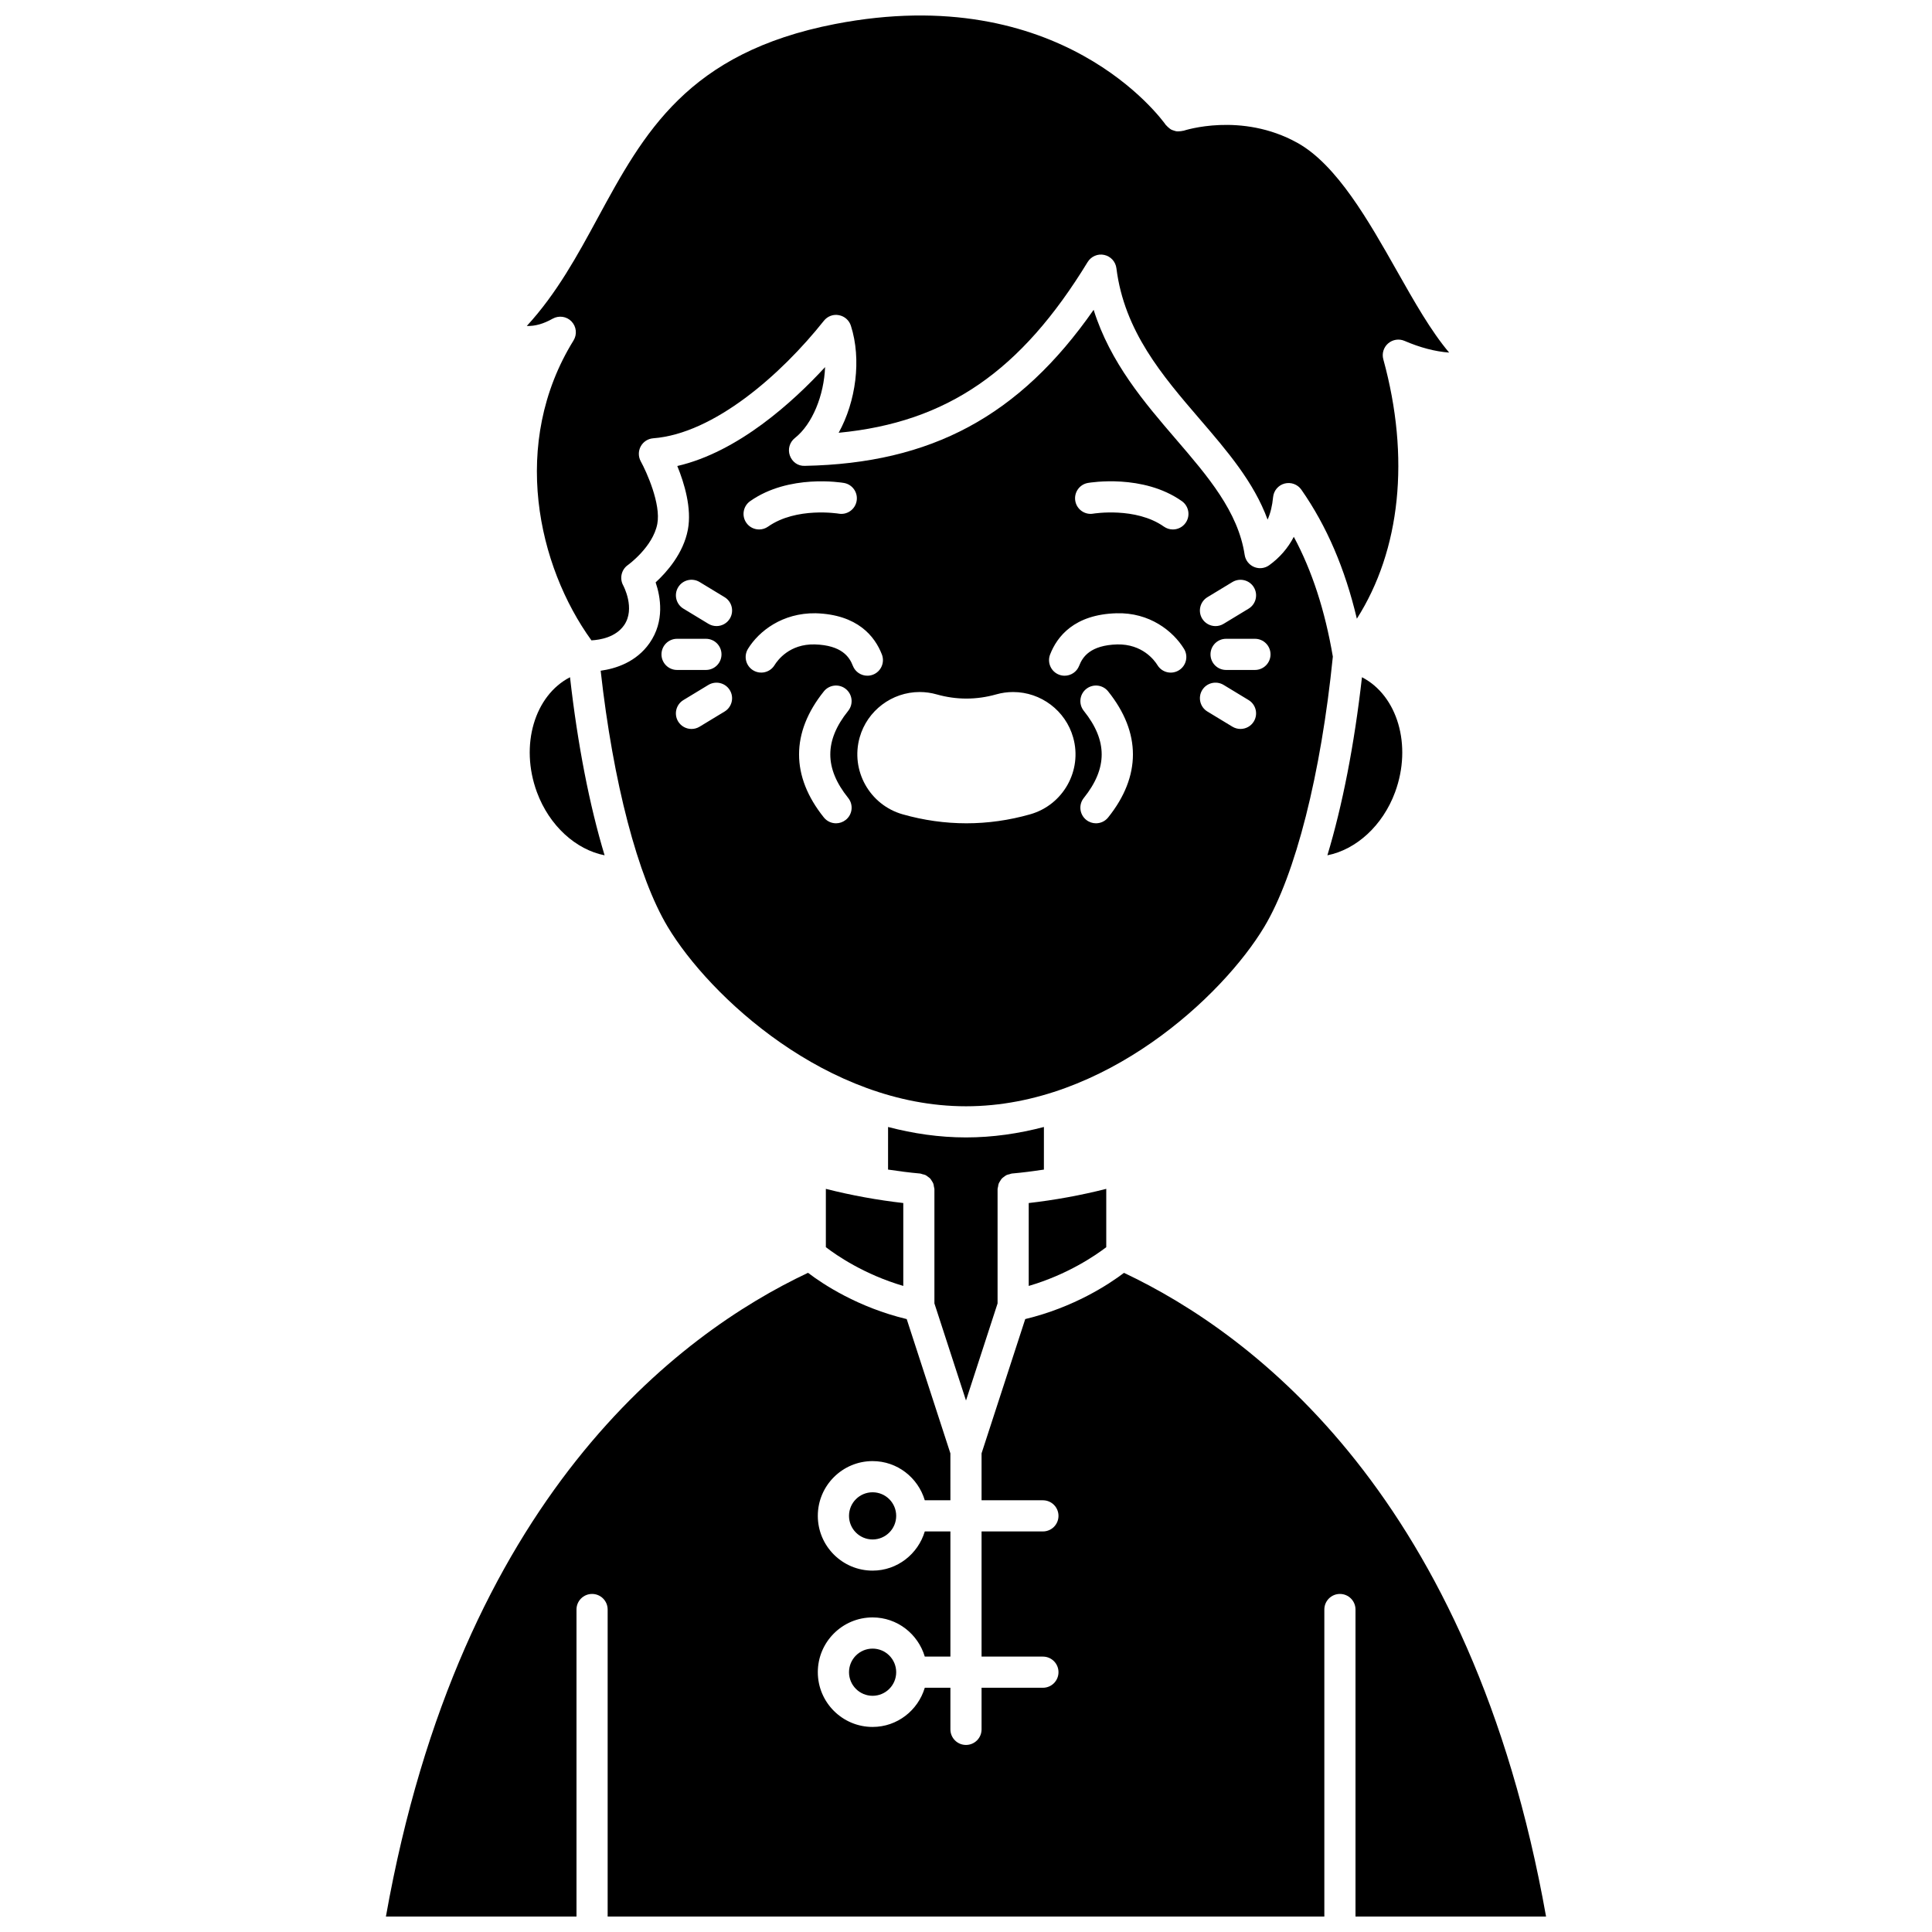
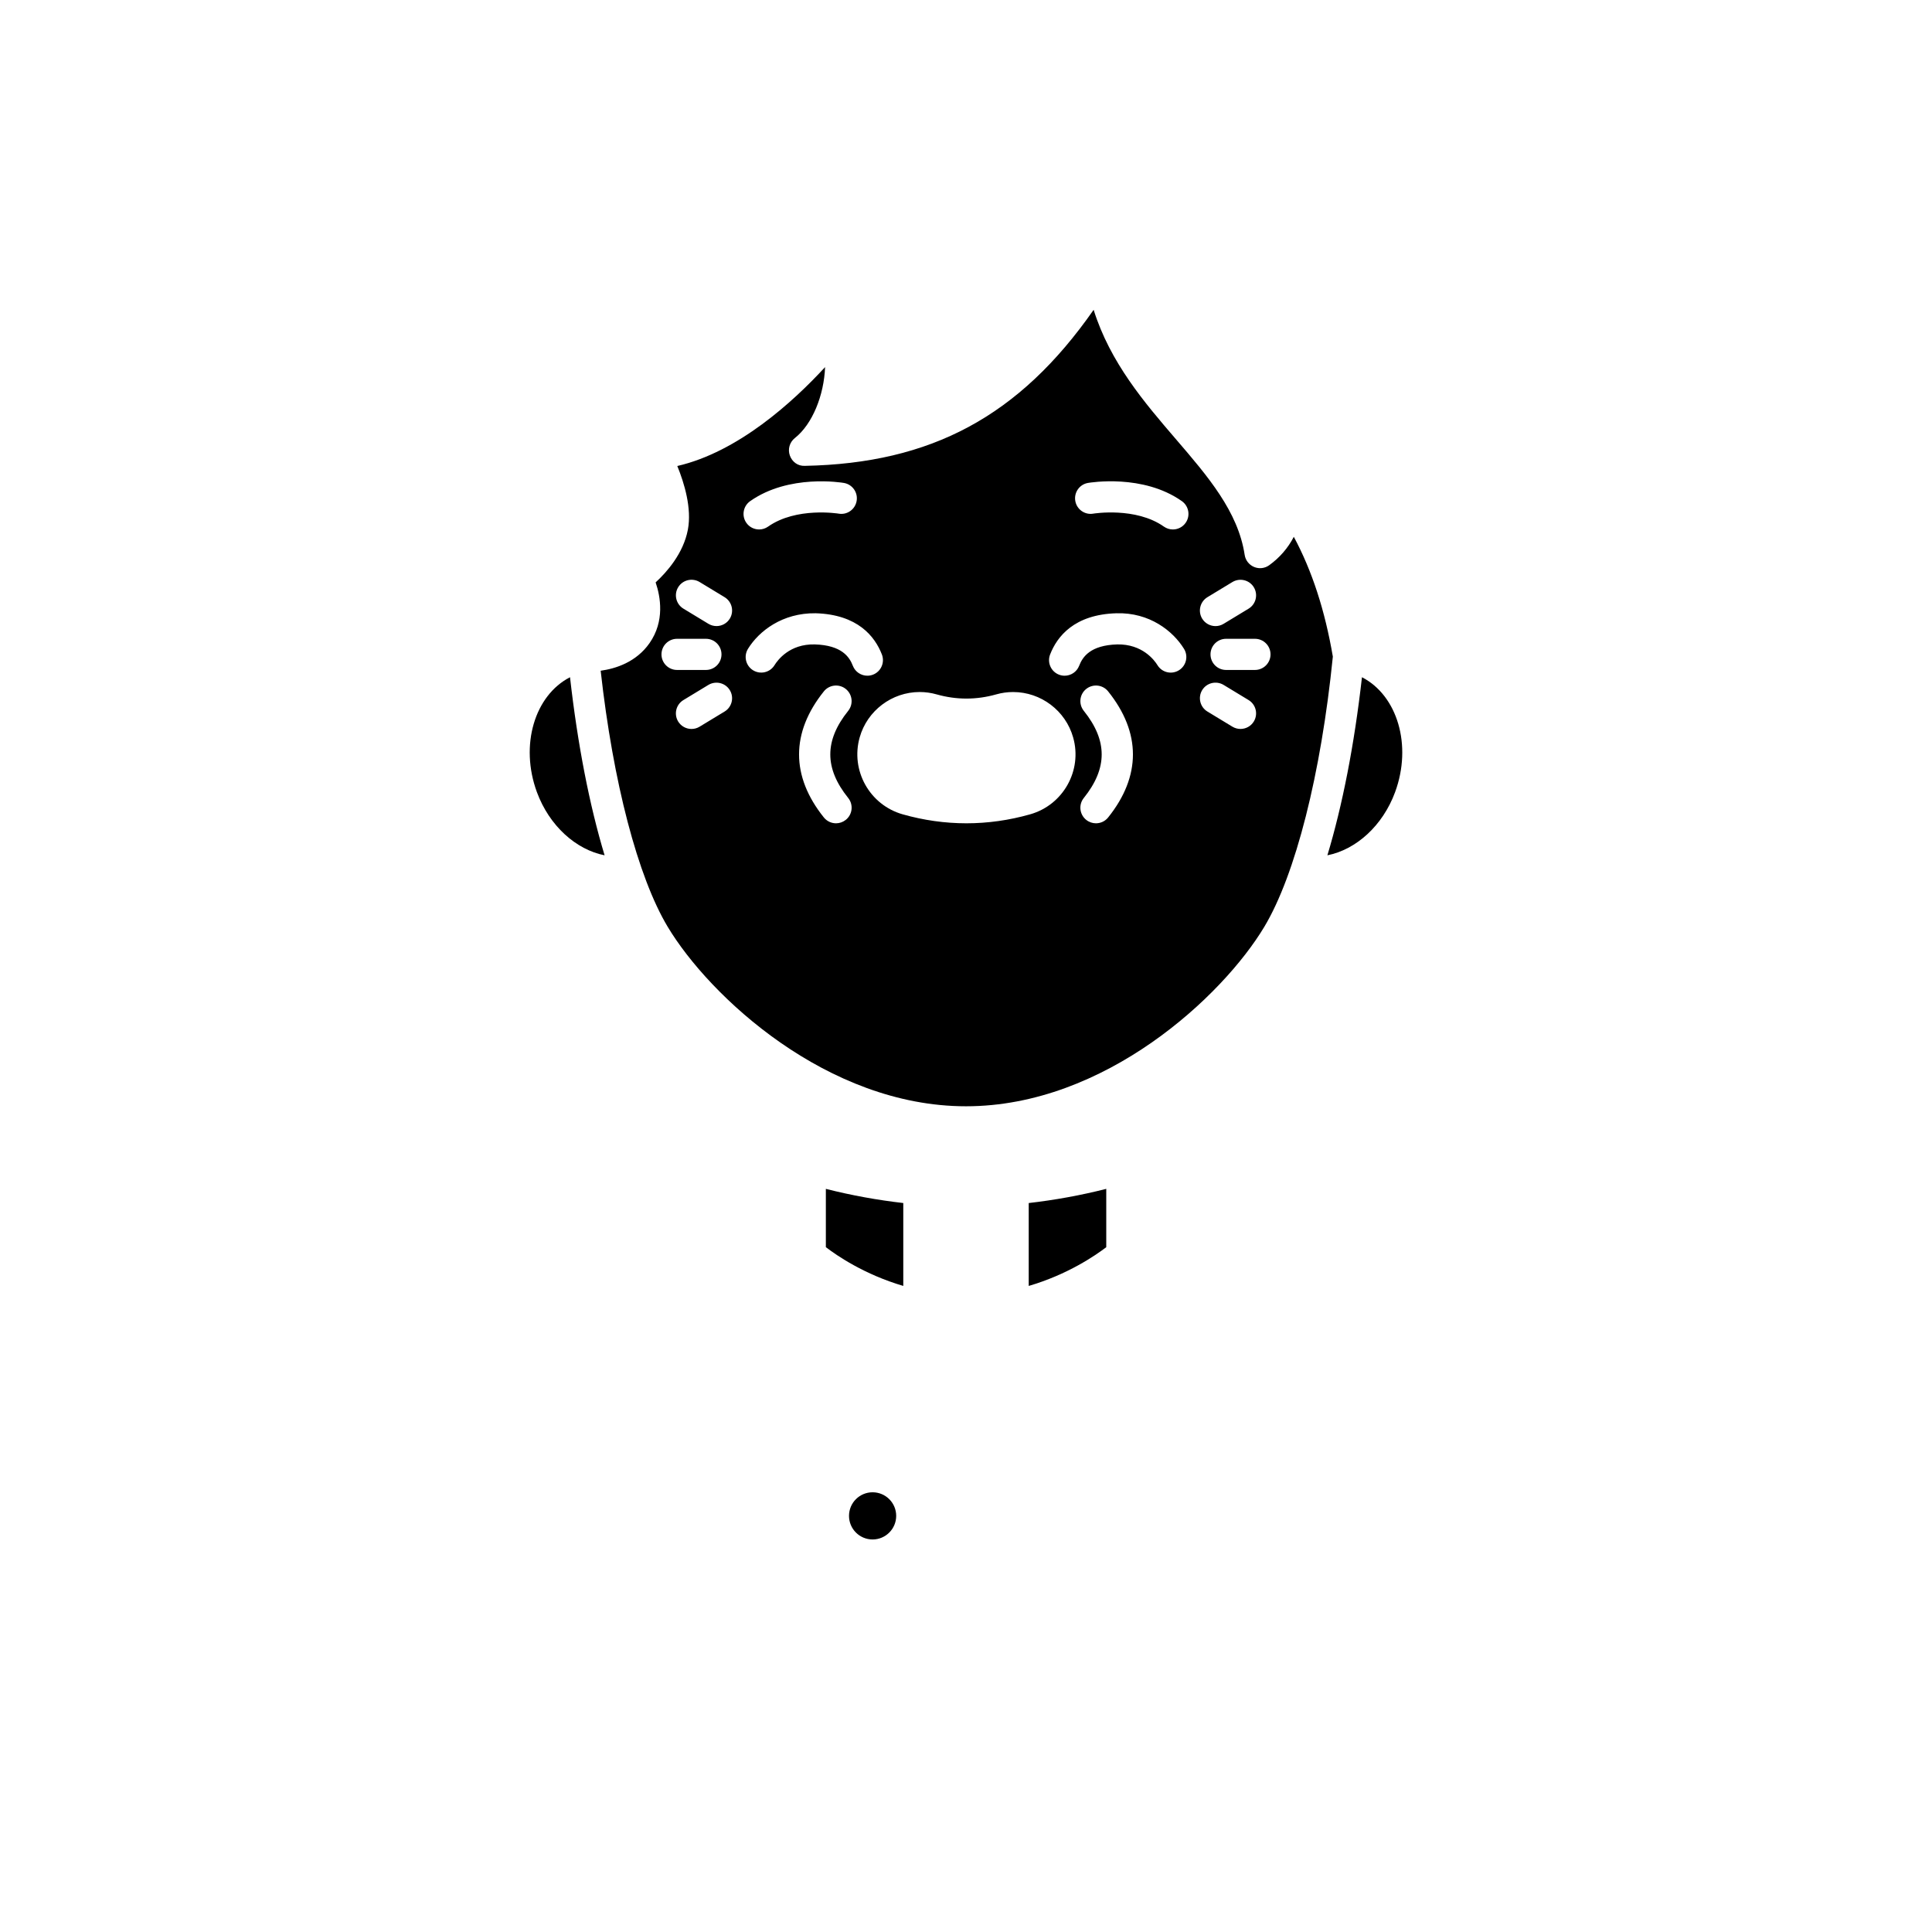
<svg xmlns="http://www.w3.org/2000/svg" width="800px" height="800px" version="1.1" viewBox="144 144 512 512">
  <defs>
    <clipPath id="b">
-       <path d="m283 148.09h246v165.91h-246z" />
-     </clipPath>
+       </clipPath>
    <clipPath id="a">
-       <path d="m246 481h308v170.9h-308z" />
-     </clipPath>
+       </clipPath>
  </defs>
-   <path d="m400 515.15 8.367-25.73v-30.305c0-0.223 0.09-0.414 0.129-0.629 0.047-0.277 0.066-0.551 0.164-0.805 0.094-0.25 0.238-0.457 0.379-0.684 0.141-0.227 0.262-0.453 0.438-0.652 0.176-0.195 0.391-0.336 0.605-0.492 0.215-0.16 0.41-0.328 0.652-0.441 0.246-0.117 0.516-0.164 0.785-0.23 0.211-0.055 0.391-0.16 0.617-0.184 2.824-0.246 5.66-0.617 8.508-1.043l0.004-11.293c-6.633 1.738-13.531 2.766-20.648 2.766-7.109 0-14.016-1.027-20.652-2.769l-0.004 11.289c2.844 0.43 5.691 0.797 8.52 1.051 0.219 0.02 0.395 0.129 0.602 0.176 0.277 0.07 0.551 0.117 0.801 0.234 0.234 0.113 0.422 0.273 0.629 0.426 0.223 0.16 0.445 0.309 0.633 0.512 0.172 0.191 0.289 0.414 0.426 0.633 0.145 0.23 0.293 0.445 0.387 0.703 0.094 0.258 0.121 0.523 0.16 0.801 0.031 0.215 0.129 0.406 0.129 0.629v30.305z" />
  <path d="m437.17 459.06c-6.848 1.738-13.723 2.977-20.547 3.758v21.969c10.309-3.023 17.656-8.055 20.547-10.273z" />
-   <path d="m381.5 587.15c0 3.453-2.801 6.254-6.254 6.254-3.453 0-6.25-2.801-6.25-6.254 0-3.453 2.797-6.25 6.25-6.25 3.453 0 6.254 2.797 6.254 6.25" />
  <g clip-path="url(#b)">
    <path d="m295.46 229.19c1.301 1.359 1.523 3.426 0.531 5.035-16.855 27.25-9.477 59.836 4.746 79.477 2.324-0.129 6.414-0.816 8.641-4 3.09-4.418-0.191-10.5-0.223-10.562-1.016-1.848-0.492-4.184 1.23-5.394 0.059-0.043 6.648-4.793 7.809-10.918 0.992-5.258-2.828-13.742-4.383-16.566-0.676-1.23-0.684-2.723-0.016-3.961 0.664-1.234 1.918-2.047 3.316-2.152 16.078-1.223 33.902-16.887 45.219-31.137 0.945-1.195 2.484-1.793 3.977-1.492 1.5 0.273 2.727 1.352 3.188 2.805 2.863 8.953 1.32 20.117-3.242 28.363 28.793-2.762 48.34-16.355 65.984-45.25 0.918-1.492 2.688-2.266 4.391-1.883 1.719 0.367 3.012 1.785 3.231 3.527 2.09 16.711 12.207 28.484 21.988 39.871 7.383 8.59 14.438 16.797 18.078 26.75 0.766-1.711 1.238-3.684 1.457-5.957 0.16-1.727 1.383-3.168 3.055-3.606 1.676-0.434 3.449 0.211 4.438 1.633 6.742 9.664 11.566 20.938 14.703 34.188 11.57-18.168 14.172-42.684 7.012-68.742-0.426-1.527 0.074-3.168 1.27-4.207 1.199-1.043 2.894-1.305 4.344-0.68 4.144 1.785 8.07 2.816 11.836 3.106-4.832-5.707-9.262-13.543-13.863-21.68-7.453-13.168-15.898-28.102-26.363-33.91-14.863-8.25-29.992-3.258-30.148-3.207-0.082 0.027-0.164 0.008-0.242 0.031-0.285 0.078-0.562 0.094-0.852 0.117-0.25 0.016-0.5 0.047-0.746 0.012-0.273-0.031-0.52-0.125-0.785-0.211-0.238-0.078-0.473-0.145-0.691-0.266-0.238-0.133-0.438-0.312-0.648-0.492-0.203-0.172-0.402-0.336-0.57-0.547-0.059-0.07-0.141-0.105-0.195-0.188-1.137-1.613-27.824-38.32-87.625-26.738-39.133 7.598-50.688 28.887-62.926 51.43-5.34 9.84-10.836 19.961-18.781 28.594 2.211 0.07 4.414-0.559 6.848-1.926 1.652-0.922 3.707-0.629 5.012 0.734z" />
  </g>
  <path d="m362.86 474.51c2.879 2.211 10.215 7.25 20.52 10.273v-21.969c-6.824-0.781-13.691-2.019-20.52-3.754z" />
  <path d="m513.72 353.91c4.57-12.434 0.586-25.613-8.785-30.438-2.023 17.906-5.184 34.027-9.164 47.191 7.59-1.5 14.66-7.812 17.949-16.754z" />
  <g clip-path="url(#a)">
-     <path d="m553.72 651.9c-19.734-110.96-77.359-154.3-111.85-170.58-3.992 3.027-13.254 9.141-26.172 12.246l-11.574 35.586v12.438h16.258c2.285 0 4.129 1.848 4.129 4.129 0 2.285-1.848 4.129-4.129 4.129h-16.258v33.168h16.258c2.285 0 4.129 1.848 4.129 4.129 0 2.285-1.848 4.129-4.129 4.129h-16.258v11.027c0 2.285-1.848 4.129-4.129 4.129-2.285 0-4.129-1.848-4.129-4.129v-11.027h-6.789c-1.793 5.981-7.281 10.383-13.836 10.383-8.004 0-14.512-6.508-14.512-14.512 0-8.004 6.508-14.512 14.512-14.512 6.559 0 12.047 4.398 13.836 10.383h6.789v-33.168h-6.789c-1.793 5.981-7.281 10.383-13.836 10.383-8.004 0-14.512-6.508-14.512-14.512s6.508-14.512 14.512-14.512c6.559 0 12.047 4.398 13.836 10.383h6.789l-0.004-12.434-11.574-35.586c-12.926-3.109-22.18-9.234-26.156-12.262-34.391 16.215-92.113 59.523-111.86 170.59h50.504v-81.359c0-2.285 1.848-4.129 4.129-4.129 2.285 0 4.129 1.848 4.129 4.129v81.359h189.93v-81.359c0-2.285 1.848-4.129 4.129-4.129 2.285 0 4.129 1.848 4.129 4.129v81.359z" />
+     <path d="m553.72 651.9c-19.734-110.96-77.359-154.3-111.85-170.58-3.992 3.027-13.254 9.141-26.172 12.246l-11.574 35.586v12.438h16.258c2.285 0 4.129 1.848 4.129 4.129 0 2.285-1.848 4.129-4.129 4.129h-16.258v33.168h16.258c2.285 0 4.129 1.848 4.129 4.129 0 2.285-1.848 4.129-4.129 4.129h-16.258v11.027c0 2.285-1.848 4.129-4.129 4.129-2.285 0-4.129-1.848-4.129-4.129v-11.027h-6.789c-1.793 5.981-7.281 10.383-13.836 10.383-8.004 0-14.512-6.508-14.512-14.512 0-8.004 6.508-14.512 14.512-14.512 6.559 0 12.047 4.398 13.836 10.383h6.789v-33.168h-6.789c-1.793 5.981-7.281 10.383-13.836 10.383-8.004 0-14.512-6.508-14.512-14.512s6.508-14.512 14.512-14.512c6.559 0 12.047 4.398 13.836 10.383h6.789l-0.004-12.434-11.574-35.586c-12.926-3.109-22.18-9.234-26.156-12.262-34.391 16.215-92.113 59.523-111.86 170.59h50.504v-81.359c0-2.285 1.848-4.129 4.129-4.129 2.285 0 4.129 1.848 4.129 4.129v81.359h189.93v-81.359c0-2.285 1.848-4.129 4.129-4.129 2.285 0 4.129 1.848 4.129 4.129v81.359" />
  </g>
  <path d="m381.5 545.72c0 3.453-2.801 6.254-6.254 6.254-3.453 0-6.25-2.801-6.25-6.254s2.797-6.25 6.25-6.25c3.453 0 6.254 2.797 6.254 6.25" />
  <path d="m479.05 389.62c8.262-13.773 15.039-40.516 18.168-71.613-2.09-12.215-5.488-22.699-10.344-31.746-1.551 2.996-3.734 5.512-6.519 7.527-1.168 0.844-2.688 1.023-4.019 0.457-1.328-0.559-2.269-1.766-2.484-3.188-1.738-11.492-9.766-20.836-18.27-30.727-8.234-9.582-17.367-20.215-21.754-34.23-19.691 28.219-43.059 40.699-76.539 41.355-1.863 0.086-3.371-1.07-3.969-2.738-0.598-1.668-0.062-3.535 1.328-4.633 4.688-3.699 7.723-11.391 8.008-18.797-8.504 9.23-23.059 22.5-39.164 26.207 1.855 4.543 3.875 11.199 2.805 16.863-1.195 6.336-5.637 11.309-8.547 13.98 1.293 3.789 2.457 10.27-1.613 16.09-3.535 5.059-8.984 6.773-12.953 7.32 3.281 29.496 9.84 54.66 17.77 67.875 11.031 18.383 42.242 47.551 79.051 47.551 36.805 0.004 68.02-29.172 79.047-47.555zm1.652-72.203c0 2.285-1.848 4.129-4.129 4.129h-7.648c-2.285 0-4.129-1.848-4.129-4.129 0-2.285 1.848-4.129 4.129-4.129h7.648c2.285 0 4.129 1.844 4.129 4.129zm-16.723-15.156 6.629-4.019c1.953-1.168 4.492-0.555 5.672 1.391 1.18 1.953 0.559 4.492-1.391 5.672l-6.629 4.019c-0.668 0.406-1.406 0.598-2.141 0.598-1.395 0-2.758-0.711-3.535-1.984-1.18-1.957-0.555-4.496 1.395-5.676zm-144.68 15.156c0-2.285 1.848-4.129 4.129-4.129h7.648c2.285 0 4.129 1.848 4.129 4.129 0 2.285-1.848 4.129-4.129 4.129h-7.648c-2.281 0-4.129-1.852-4.129-4.129zm16.723 15.148-6.629 4.019c-0.668 0.406-1.406 0.598-2.141 0.598-1.395 0-2.758-0.711-3.535-1.984-1.18-1.953-0.559-4.492 1.391-5.672l6.629-4.019c1.953-1.168 4.488-0.555 5.672 1.391 1.188 1.949 0.562 4.488-1.387 5.668zm1.395-24.633c-0.777 1.281-2.144 1.984-3.535 1.984-0.73 0-1.465-0.195-2.141-0.598l-6.629-4.019c-1.949-1.18-2.574-3.719-1.391-5.672 1.184-1.949 3.727-2.562 5.672-1.391l6.629 4.019c1.949 1.184 2.574 3.723 1.395 5.676zm5.379-31.121c10.293-7.254 24.281-4.922 24.863-4.824 2.246 0.391 3.75 2.531 3.356 4.777-0.391 2.242-2.523 3.758-4.766 3.356-0.117-0.016-11.234-1.824-18.699 3.438-0.723 0.508-1.551 0.754-2.375 0.754-1.297 0-2.578-0.605-3.379-1.75-1.309-1.859-0.863-4.438 1-5.75zm25.984 78.656c1.43 1.781 1.141 4.383-0.637 5.805-0.766 0.605-1.676 0.91-2.582 0.91-1.211 0-2.406-0.527-3.227-1.543-8.766-10.93-8.766-22.488 0-33.422 1.426-1.777 4.027-2.062 5.805-0.637 1.781 1.43 2.066 4.031 0.637 5.805-6.316 7.875-6.316 15.211 0.004 23.082zm1.23-35.035c-0.898-2.324-2.93-5.445-10.102-5.656-6.668-0.152-9.828 4.164-10.656 5.508-1.199 1.941-3.738 2.539-5.684 1.344-1.941-1.199-2.539-3.742-1.344-5.684 2.914-4.723 9.141-9.547 17.926-9.426 11.141 0.332 15.699 6.129 17.562 10.93 0.82 2.125-0.234 4.523-2.359 5.344-0.492 0.191-0.996 0.277-1.492 0.277-1.652 0.004-3.219-1-3.852-2.637zm46.992 39.371c-5.566 1.582-11.25 2.379-16.891 2.379s-11.328-0.797-16.895-2.379c-8.758-2.484-13.867-11.629-11.391-20.391 1.996-7.078 8.531-12.02 15.891-12.02 1.539 0 3.066 0.215 4.539 0.637 5.207 1.469 10.508 1.473 15.746-0.008 1.457-0.418 2.969-0.625 4.492-0.625 7.375 0 13.91 4.949 15.906 12.043 2.481 8.742-2.637 17.883-11.398 20.363zm20.664 0.836c-0.812 1.016-2.016 1.543-3.227 1.543-0.906 0-1.816-0.297-2.582-0.91-1.781-1.43-2.066-4.031-0.637-5.805 6.316-7.871 6.316-15.211 0-23.082-1.43-1.781-1.141-4.383 0.637-5.805 1.789-1.426 4.383-1.137 5.805 0.637 8.77 10.934 8.77 22.488 0.004 33.422zm18.766-39.012c-1.949 1.207-4.488 0.602-5.684-1.344-0.824-1.344-4.019-5.625-10.656-5.508-7.172 0.211-9.203 3.332-10.102 5.656-0.633 1.637-2.195 2.641-3.852 2.641-0.496 0-1-0.086-1.492-0.277-2.125-0.82-3.184-3.219-2.359-5.344 1.863-4.801 6.422-10.602 17.562-10.93 8.801-0.266 15.012 4.707 17.926 9.426 1.199 1.938 0.598 4.481-1.344 5.68zm1.77-39.066c-0.801 1.141-2.082 1.75-3.379 1.75-0.82 0-1.652-0.246-2.375-0.754-7.465-5.262-18.605-3.461-18.723-3.438-2.234 0.391-4.379-1.117-4.762-3.371-0.383-2.242 1.113-4.379 3.356-4.766 0.598-0.098 14.59-2.441 24.887 4.824 1.863 1.316 2.309 3.894 0.996 5.754zm4.383 44.332c1.184-1.945 3.719-2.559 5.672-1.391l6.629 4.019c1.949 1.18 2.574 3.719 1.391 5.672-0.777 1.281-2.144 1.984-3.535 1.984-0.73 0-1.465-0.195-2.141-0.598l-6.629-4.019c-1.941-1.176-2.566-3.715-1.387-5.668z" />
  <path d="m286.28 353.91c3.293 8.949 10.355 15.258 17.945 16.754-3.981-13.164-7.141-29.285-9.164-47.191-9.367 4.816-13.352 18-8.781 30.438z" />
</svg>